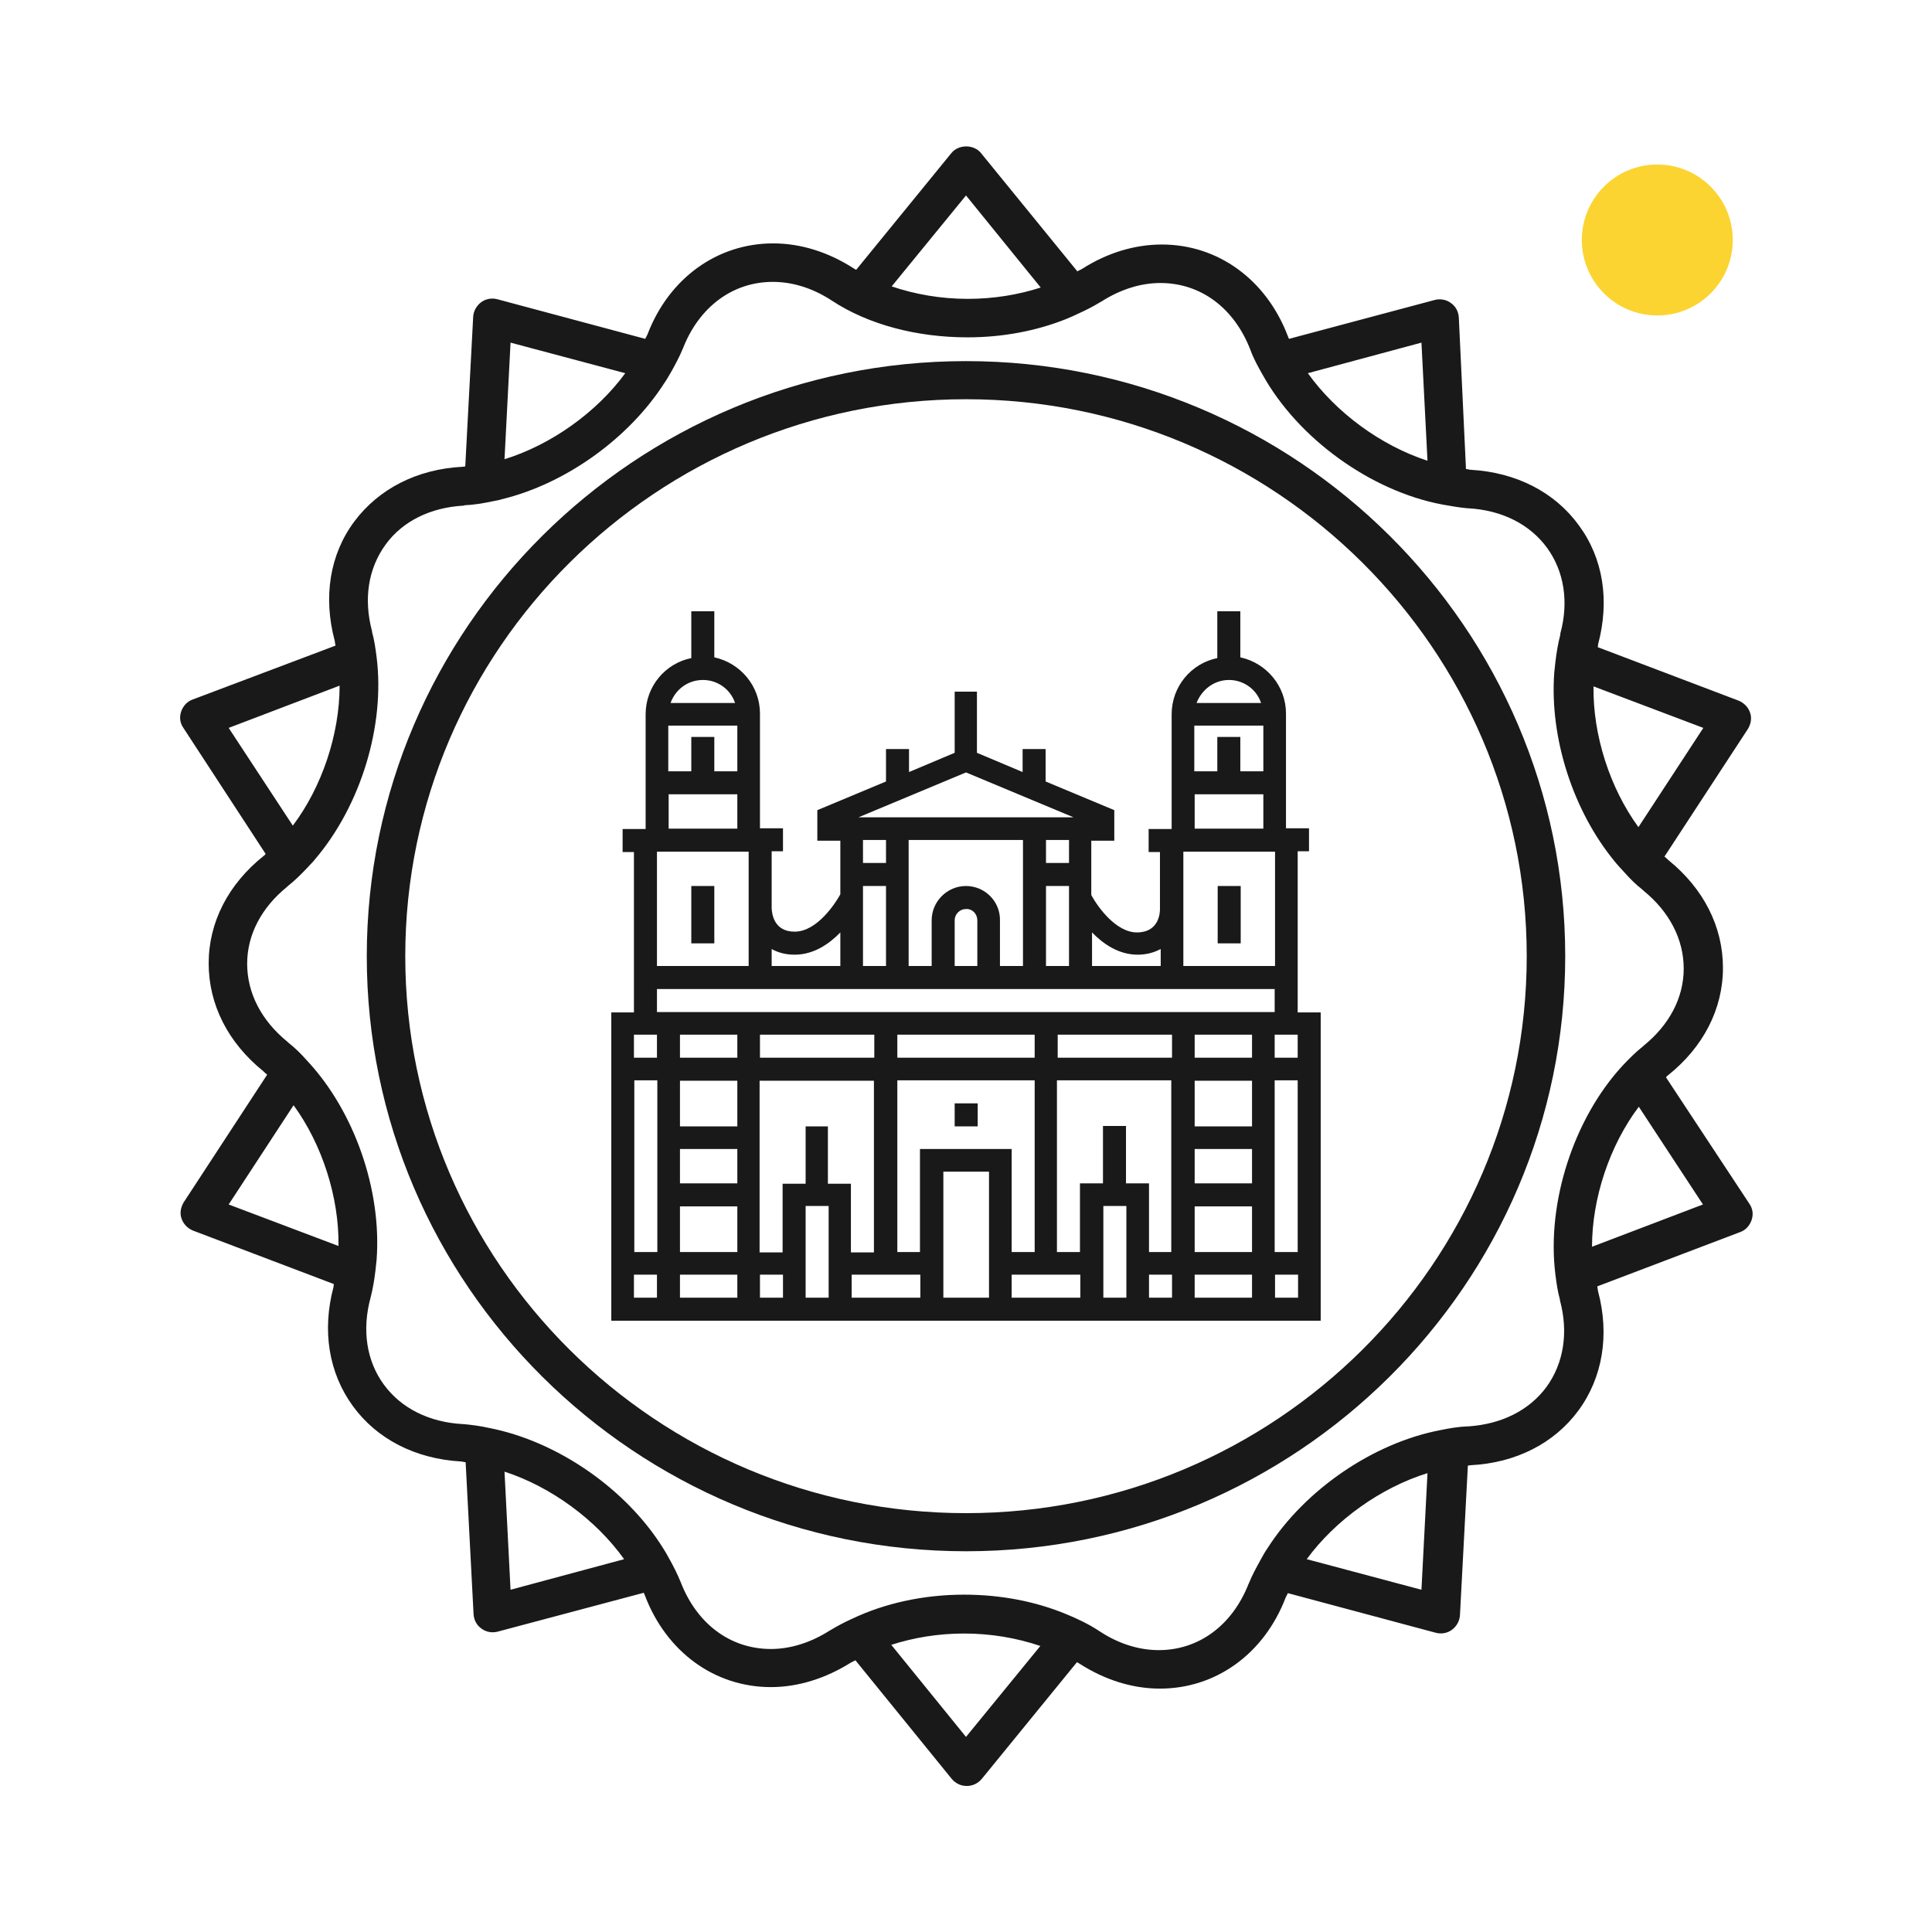
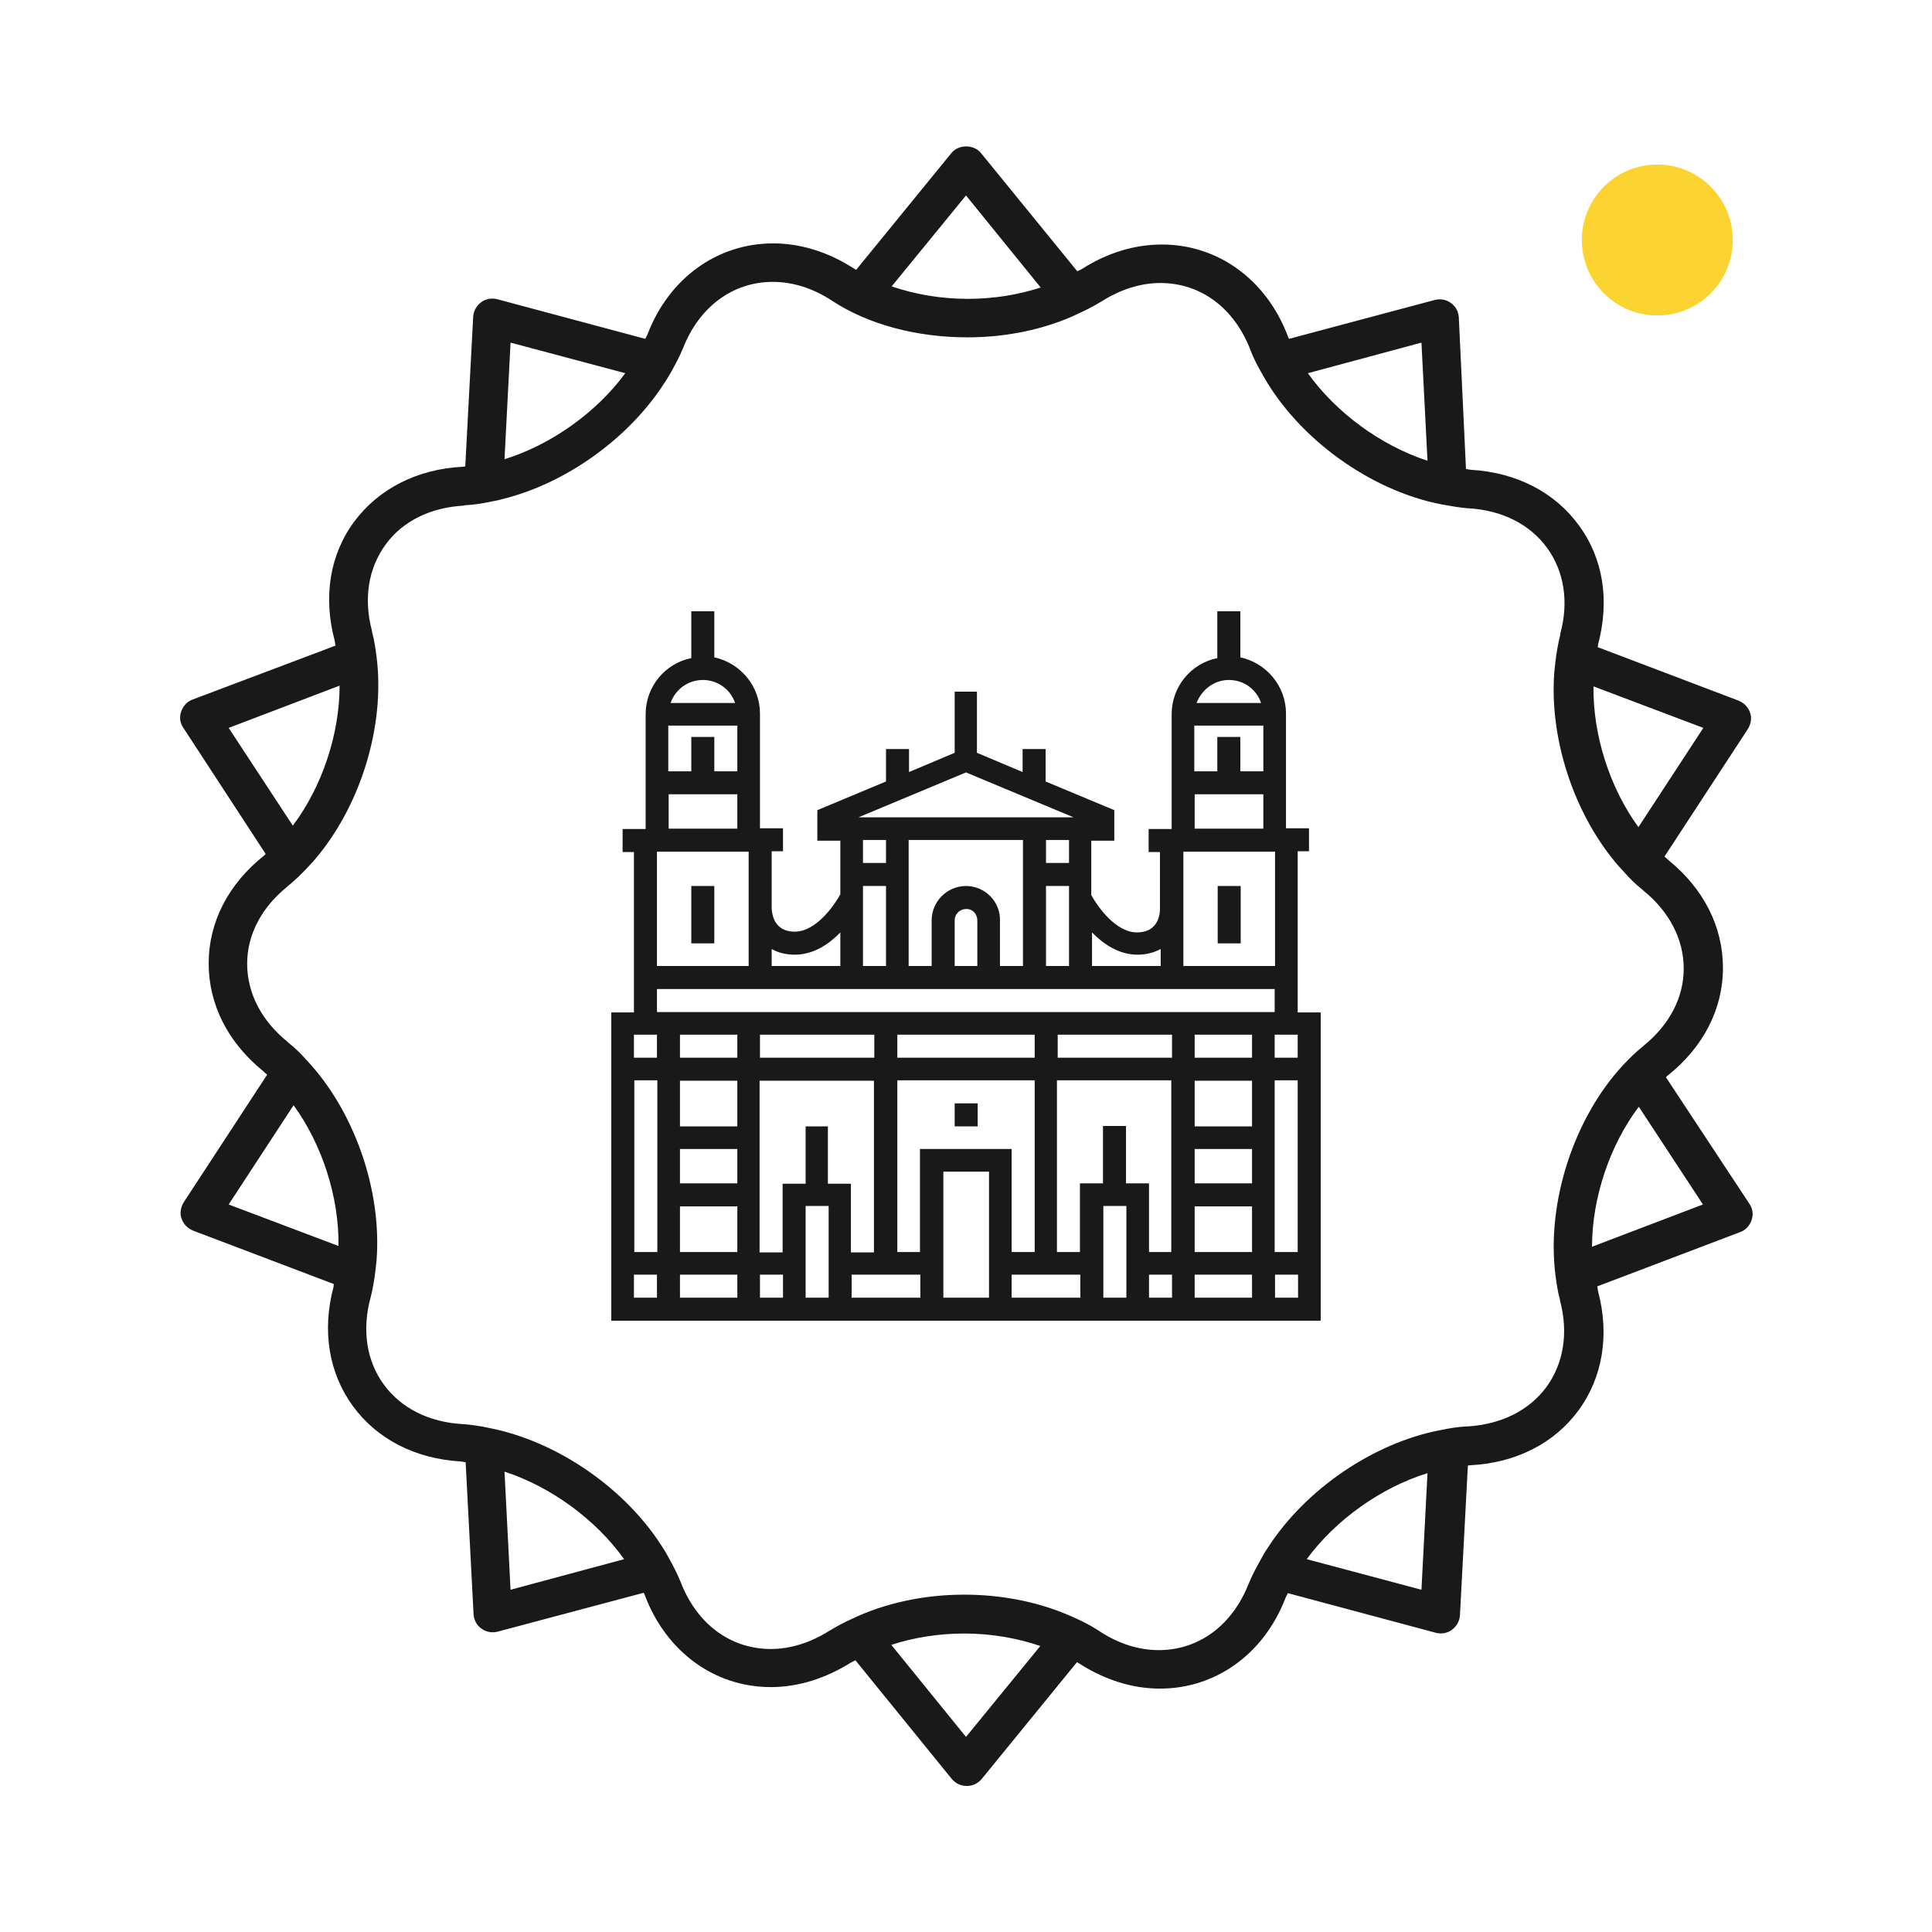
<svg xmlns="http://www.w3.org/2000/svg" version="1.1" id="Layer_1" x="0px" y="0px" viewBox="0 0 512 512" style="enable-background:new 0 0 512 512;" xml:space="preserve">
  <g fill="#1A1919">
    <rect height="15.2" width="6.1" x="183.2" y="234.8" />
    <path d="M343.9,268.1v-42.5h3v-6.1h-6.1v-9.1v-6.1v-15.2c0-7.3-5.2-13.4-12.1-14.9V162h-6.1v12.4c-6.9,1.4-12.1,7.5-12.1,14.9 v15.2v6.1v9.1h-6.1v6.1h3v15.2c0,1-0.3,6.1-6.1,6.1c-5.5,0-10.3-6.6-12.1-9.9v-14.4h6.1v-8.1l-18.2-7.6v-8.6h-6.1v6.1l-12.1-5.1 v-16.2H253v16.2l-12.1,5.1v-6.1h-6.1v8.6l-18.2,7.6v8.1h6.1V237c-1.2,2.2-6.1,9.9-12.1,9.9c-5.5,0-6-4.7-6.1-6.1v-15.2h3v-6.1 h-6.1v-9.1v-6.1v-15.2c0-7.3-5.2-13.4-12.1-14.9V162h-6.1v12.4c-6.9,1.4-12.1,7.5-12.1,14.9v15.2v6.1v9.1H165v6.1h3v42.5H162v3 v3v69.7v3v3h188v-3v-3v-69.7v-3v-3H343.9z M325.7,180.2c3.9,0,7.3,2.5,8.5,6.1h-17.1C318.5,182.7,321.8,180.2,325.7,180.2z  M334.8,192.3v12.1h-6.1v-9.1h-6.1v9.1h-6.1v-12.1H334.8z M316.6,210.5h18.2v9.1h-18.2V210.5z M313.6,225.7h24.3V256h-24.3 V225.7z M289.4,247.1c3,3.1,7.1,5.9,12.1,5.9c2.4,0,4.4-0.6,6.1-1.5v4.5h-18.2V247.1z M256,204.7l28.5,11.9h-57L256,204.7z  M277.2,228.7v-6.1h6.1v6.1H277.2z M283.3,234.8V256h-6.1v-21.2H283.3z M256,234.8c-5,0-9.1,4.1-9.1,9.1V256h-6.1v-33.4h30.3 V256h-6.1v-12.1C265.1,238.9,261,234.8,256,234.8z M259,243.9V256h0H253v-12.1c0-1.7,1.4-3,3-3C257.7,240.8,259,242.2,259,243.9 z M228.7,228.7v-6.1h6.1v6.1H228.7z M234.8,234.8V256h-6.1v-21.2H234.8z M204.5,251.5c1.6,0.9,3.6,1.5,6.1,1.5 c5,0,9.1-2.8,12.1-5.9v8.9h-18.2V251.5z M186.3,180.2c3.9,0,7.3,2.5,8.5,6.1h-17.1C179,182.7,182.3,180.2,186.3,180.2z  M195.4,192.3v12.1h-6.1v-9.1h-6.1v9.1h-6.1v-12.1H195.4z M177.2,210.5h18.2v9.1h-18.2V210.5z M174.1,225.7h24.3V256h-24.3 V225.7z M174.1,343.9h-6.1v-6.1h6.1V343.9z M168.1,331.8v-45.5h6.1v45.5H168.1z M174.1,280.3h-6.1v-6.1h6.1V280.3z M174.1,262.1 h163.7v6.1H174.1V262.1z M310.6,274.2v6.1h-30.3v-6.1H310.6z M274.2,274.2v6.1h-36.4v-6.1H274.2z M231.7,274.2v6.1h-30.3v-6.1 H231.7z M195.4,343.9h-15.2v-6.1h15.2V343.9z M195.4,331.8h-15.2v-12.1h15.2V331.8z M195.4,313.6h-15.2v-9.1h15.2V313.6z  M195.4,298.5h-15.2v-12.1h15.2V298.5z M195.4,280.3h-15.2v-6.1h15.2V280.3z M207.5,343.9h-6.1v-6.1h6.1V343.9z M219.6,343.9 h-6.1v-24.3h6.1V343.9z M213.5,298.5v15.2h-6.1v18.2h-6.1v-45.5h30.3v45.5h-6.1v-18.2h-6.1v-15.2L213.5,298.5L213.5,298.5z  M243.9,343.9h-18.2v-6.1h18.2V343.9z M243.9,331.8h-6.1v-45.5h36.4v45.5h-6.1v-27.3h-24.3V331.8z M262.1,343.9h-12.1v-33.4 h12.1V343.9z M286.3,343.9h-18.2v-6.1h18.2V343.9z M298.5,343.9h-6.1v-24.3h6.1V343.9z M310.6,343.9h-6.1v-6.1h6.1V343.9z  M310.6,331.8L310.6,331.8h-6.1v-18.2h-6.1v-15.2h-6.1v15.2h-6.1v18.2h-6.1v-45.5h30.3V331.8z M331.8,343.9h-15.2v-6.1h15.2 V343.9z M331.8,331.8h-15.2v-12.1h15.2V331.8z M331.8,313.6h-15.2v-9.1h15.2V313.6z M331.8,298.5h-15.2v-12.1h15.2V298.5z  M331.8,280.3h-15.2v-6.1h15.2V280.3z M343.9,343.9h-6. v-6.1h6.1V343.9z M343.9,331.8h-6.1v-45.5h6.1V331.8z M343.9,280.3h-6.1 v-6.1h6.1V280.3z" />
    <rect height="6.1" width="6.1" x="253" y="292.4" />
    <rect height="15.2" width="6.1" x="322.7" y="234.8" />
  </g>
  <g fill="#1A1919">
-     <path class="st1" d="M256,401c-81.9,0-148.6-66.2-148.6-147.6S174.1,105.8,256,105.8s148.6,66.2,148.6,147.6S337.9,401,256,401     M256,95.7c-87.6,0-158.8,70.8-158.8,157.7c0,87,71.2,157.7,158.8,157.7s158.8-70.8,158.8-157.7S343.6,95.7,256,95.7" />
    <path class="st1" d="M421.9,330.4c0-12.9,4.7-26.9,12.4-37.1l17,25.9L421.9,330.4z M412.2,337.8c0.3,2.3,0.6,4.5,1.2,6.6    c0,0.1,0,0.2,0,0.2c2.3,8.5,1,16.7-3.6,23c-4.6,6.2-11.9,9.8-20.6,10.4c-0.1,0-0.2,0-0.3,0c-2.4,0.1-4.8,0.5-7.2,1    c-17.8,3.4-35.9,15.8-45.8,31.3c-0.7,1-1.3,2.1-1.9,3.2c-1.1,2-2.2,4-3,6c0,0.1-0.1,0.2-0.1,0.2c-4.3,11-13.2,17.6-23.8,17.6    c-5.3,0-10.7-1.7-15.7-5c-2.7-1.8-5.8-3.3-9-4.6c-8-3.3-17.2-5.1-26.9-5.1c-10.8,0-21.1,2.3-29.7,6.4c-2,0.9-3.9,1.9-5.7,3    c-0.1,0-0.1,0.1-0.2,0.1c-5,3.2-10.4,4.9-15.6,4.9c-10.7,0-19.6-6.6-23.9-17.7c-0.9-2.2-2-4.4-3.2-6.5c-0.4-0.8-0.9-1.6-1.4-2.4    c-9.8-15.8-28.1-28.5-46.3-32c-2.2-0.5-4.5-0.8-6.7-1c-0.1,0-0.2,0-0.2,0c-8.9-0.5-16.3-4.2-20.9-10.5s-5.8-14.5-3.5-23    c0.6-2.3,1-4.7,1.3-7.2c0.1-0.9,0.2-1.8,0.3-2.8c1.4-18.5-5.9-39.5-18.5-52.9c-1.5-1.7-3.1-3.3-4.9-4.7c-0.1-0.1-0.1-0.1-0.2-0.2    c-6.9-5.6-10.7-12.9-10.7-20.7c0-7.7,3.8-14.9,10.6-20.4c0.1-0.1,0.1-0.1,0.2-0.2c1.9-1.5,3.6-3.2,5.3-5c0.6-0.7,1.3-1.3,1.9-2.1    c12.1-14.2,18.6-35.4,16.3-53.6c-0.3-2.3-0.6-4.5-1.2-6.6c0-0.1,0-0.2,0-0.2c-2.3-8.6-1-16.7,3.6-23c4.5-6.2,11.9-9.8,20.6-10.3    c0.1,0,0.2,0,0.3-0.1c2.4-0.1,4.8-0.5,7.2-1c0.9-0.2,1.8-0.3,2.7-0.6c16.9-4.1,33.6-16.1,43-30.7l0,0c0.7-1,1.3-2.1,1.9-3.1    c1.1-2,2.2-4,3-6c0-0.1,0.1-0.1,0.1-0.2c4.3-11,13.2-17.6,23.8-17.6c5.3,0,10.7,1.7,15.7,5c9.6,6.3,22.4,9.7,35.9,9.7    c9.3,0,18.2-1.7,26-4.8c1.2-0.5,2.4-1,3.6-1.6c2-0.9,3.9-1.9,5.7-3c0.1,0,0.2-0.1,0.2-0.1c5-3.2,10.4-4.9,15.6-4.9    c10.7,0,19.6,6.6,23.9,17.8c0.8,2.2,2,4.4,3.2,6.5c9.4,16.9,28.6,30.8,47.6,34.4c2.2,0.4,4.5,0.8,6.7,1c0.1,0,0.2,0,0.2,0    c8.9,0.5,16.3,4.2,20.9,10.5c4.5,6.2,5.8,14.3,3.5,22.7c0,0.1,0,0.2,0,0.3c-0.6,2.3-1,4.7-1.3,7.2c-0.1,0.9-0.2,1.8-0.3,2.8    c-1.3,17.3,5,36.8,16.1,50.2c0.8,1,1.6,1.8,2.4,2.7c1.5,1.7,3.1,3.3,4.9,4.7c0.1,0.1,0.1,0.1,0.2,0.2c6.9,5.6,10.7,12.9,10.7,20.7    c0,7.7-3.8,14.9-10.6,20.4c-0.1,0.1-0.1,0.1-0.2,0.2c-1.9,1.5-3.6,3.2-5.3,5C417.1,296.3,409.8,318.7,412.2,337.8z M376.7,421.3    l-30.4-8.1c7.6-10.4,19.7-19,32-22.8L376.7,421.3z M256,460.3l-19.8-24.4c5.9-1.9,12.4-3,19.3-3c7.2,0,14,1.2,20.2,3.3L256,460.3z     M135.3,421.3l-1.6-31.3c12.3,4,24.2,12.7,31.7,23.2L135.3,421.3z M60.6,319.2l17.2-26.3c7.6,10.4,12.1,24.5,11.9,37.3L60.6,319.2    z M60.6,192.9L90,181.7c0,12.9-4.7,26.9-12.4,37.1L60.6,192.9z M135.3,90.8l30.4,8.1c-7.6,10.4-19.7,19-32,22.8L135.3,90.8z     M256,51.8l19.8,24.4c-5.9,1.9-12.4,3-19.3,3c-7.2,0-14-1.2-20.2-3.3L256,51.8z M376.7,90.8l1.6,31.3c-12.3-4-24.2-12.7-31.7-23.2    L376.7,90.8z M451.4,192.9l-17.2,26.3c-7.6-10.4-12.1-24.5-11.9-37.3L451.4,192.9z M441.5,285.5c0.2-0.2,0.3-0.4,0.5-0.5    c9.4-7.5,14.6-17.6,14.6-28.5c0-10.9-5.1-21-14.5-28.6c-0.3-0.3-0.6-0.6-1-0.9l22.1-33.8c0.8-1.3,1.1-2.9,0.6-4.3    c-0.5-1.5-1.6-2.6-3-3.2l-37.4-14.2c0.1-0.2,0.1-0.5,0.1-0.7c3.1-11.6,1.4-22.8-5.1-31.6c-6.4-8.8-16.6-14-28.6-14.7    c-0.4,0-0.9-0.2-1.3-0.2l-1.9-40.2c-0.1-1.5-0.8-2.9-2.1-3.8c-1.2-0.9-2.8-1.2-4.3-0.8l-38.6,10.3c-0.1-0.2-0.2-0.4-0.3-0.7    c-5.7-15-18.5-24.3-33.4-24.3c-7.2,0-14.5,2.2-21.2,6.5c-0.4,0.2-0.8,0.4-1.2,0.6L260,40.6c-1.9-2.4-6-2.4-7.9,0l-25.2,30.9    c-0.2-0.1-0.4-0.2-0.7-0.4c-6.7-4.3-14-6.6-21.3-6.6c-14.8,0-27.6,9.2-33.3,24.1c-0.2,0.4-0.4,0.8-0.6,1.2l-39.2-10.5    c-1.5-0.4-3.1-0.1-4.3,0.8c-1.2,0.9-2,2.3-2.1,3.8l-2.1,39.7c-0.2,0-0.5,0.1-0.7,0.1c-12,0.6-22.2,5.8-28.7,14.5    c-6.5,8.7-8.3,20-5.2,31.6c0.1,0.4,0.1,0.9,0.2,1.3L51,185.4c-1.4,0.5-2.5,1.7-3,3.2s-0.3,3,0.6,4.3l21.8,33.4    c-0.2,0.2-0.3,0.4-0.5,0.5c-9.4,7.5-14.6,17.6-14.6,28.5c0,10.9,5.1,21,14.5,28.6c0.3,0.3,0.6,0.6,1,0.9l-22.1,33.8    c-0.8,1.3-1.1,2.9-0.6,4.3c0.5,1.5,1.6,2.6,3,3.2l37.4,14.2c-0.1,0.2-0.1,0.5-0.1,0.7c-3.1,11.6-1.3,22.8,5.1,31.6    c6.4,8.8,16.6,14,28.6,14.7c0.4,0,0.9,0.2,1.3,0.2l2.1,40.3c0.1,1.5,0.8,2.9,2.1,3.8c1.2,0.9,2.8,1.2,4.3,0.8l38.7-10.3    c0.1,0.2,0.2,0.4,0.3,0.7c5.7,15,18.5,24.3,33.4,24.3c7.2,0,14.5-2.3,21.2-6.5c0.4-0.2,0.8-0.4,1.2-0.6l25.5,31.4    c1,1.2,2.4,1.9,4,1.9s3-0.7,4-1.9l25.2-30.9c0.2,0.1,0.4,0.2,0.7,0.4c6.7,4.3,14,6.6,21.3,6.6c14.8,0,27.6-9.2,33.3-24.1    c0.2-0.4,0.4-0.8,0.6-1.2l39.2,10.5c1.5,0.4,3.1,0.1,4.3-0.8c1.2-0.9,2-2.3,2.1-3.8l2.1-39.7c0.2,0,0.5-0.1,0.7-0.1    c12-0.6,22.2-5.8,28.6-14.5s8.3-20,5.2-31.6c-0.1-0.4-0.1-0.9-0.2-1.3l37.9-14.4c1.4-0.5,2.5-1.7,3-3.2s0.3-3-0.6-4.3L441.5,285.5    z" />
  </g>
  <circle fill="#FBD431" cx="439.2" cy="63.6" r="20" />
</svg>